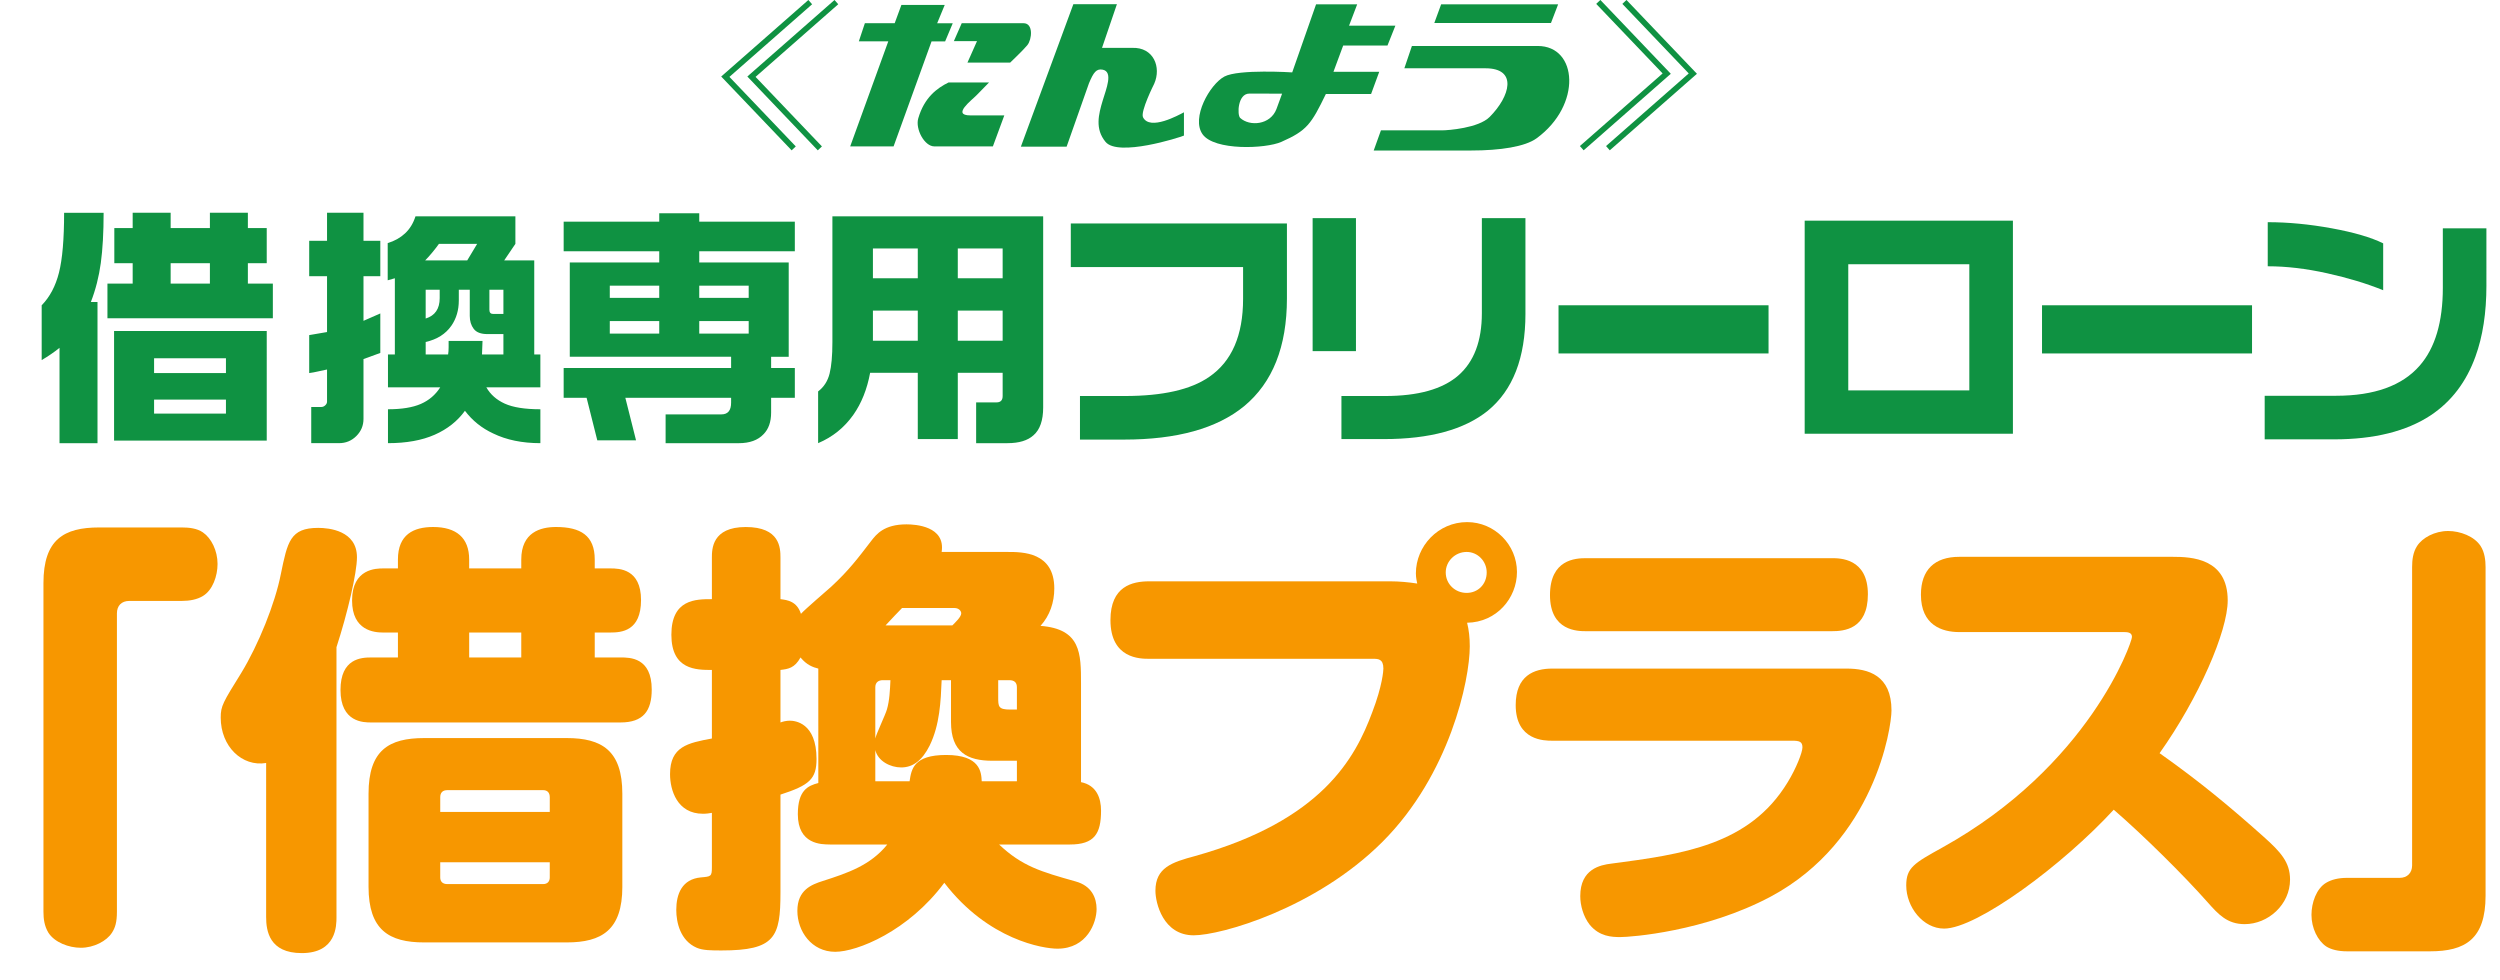
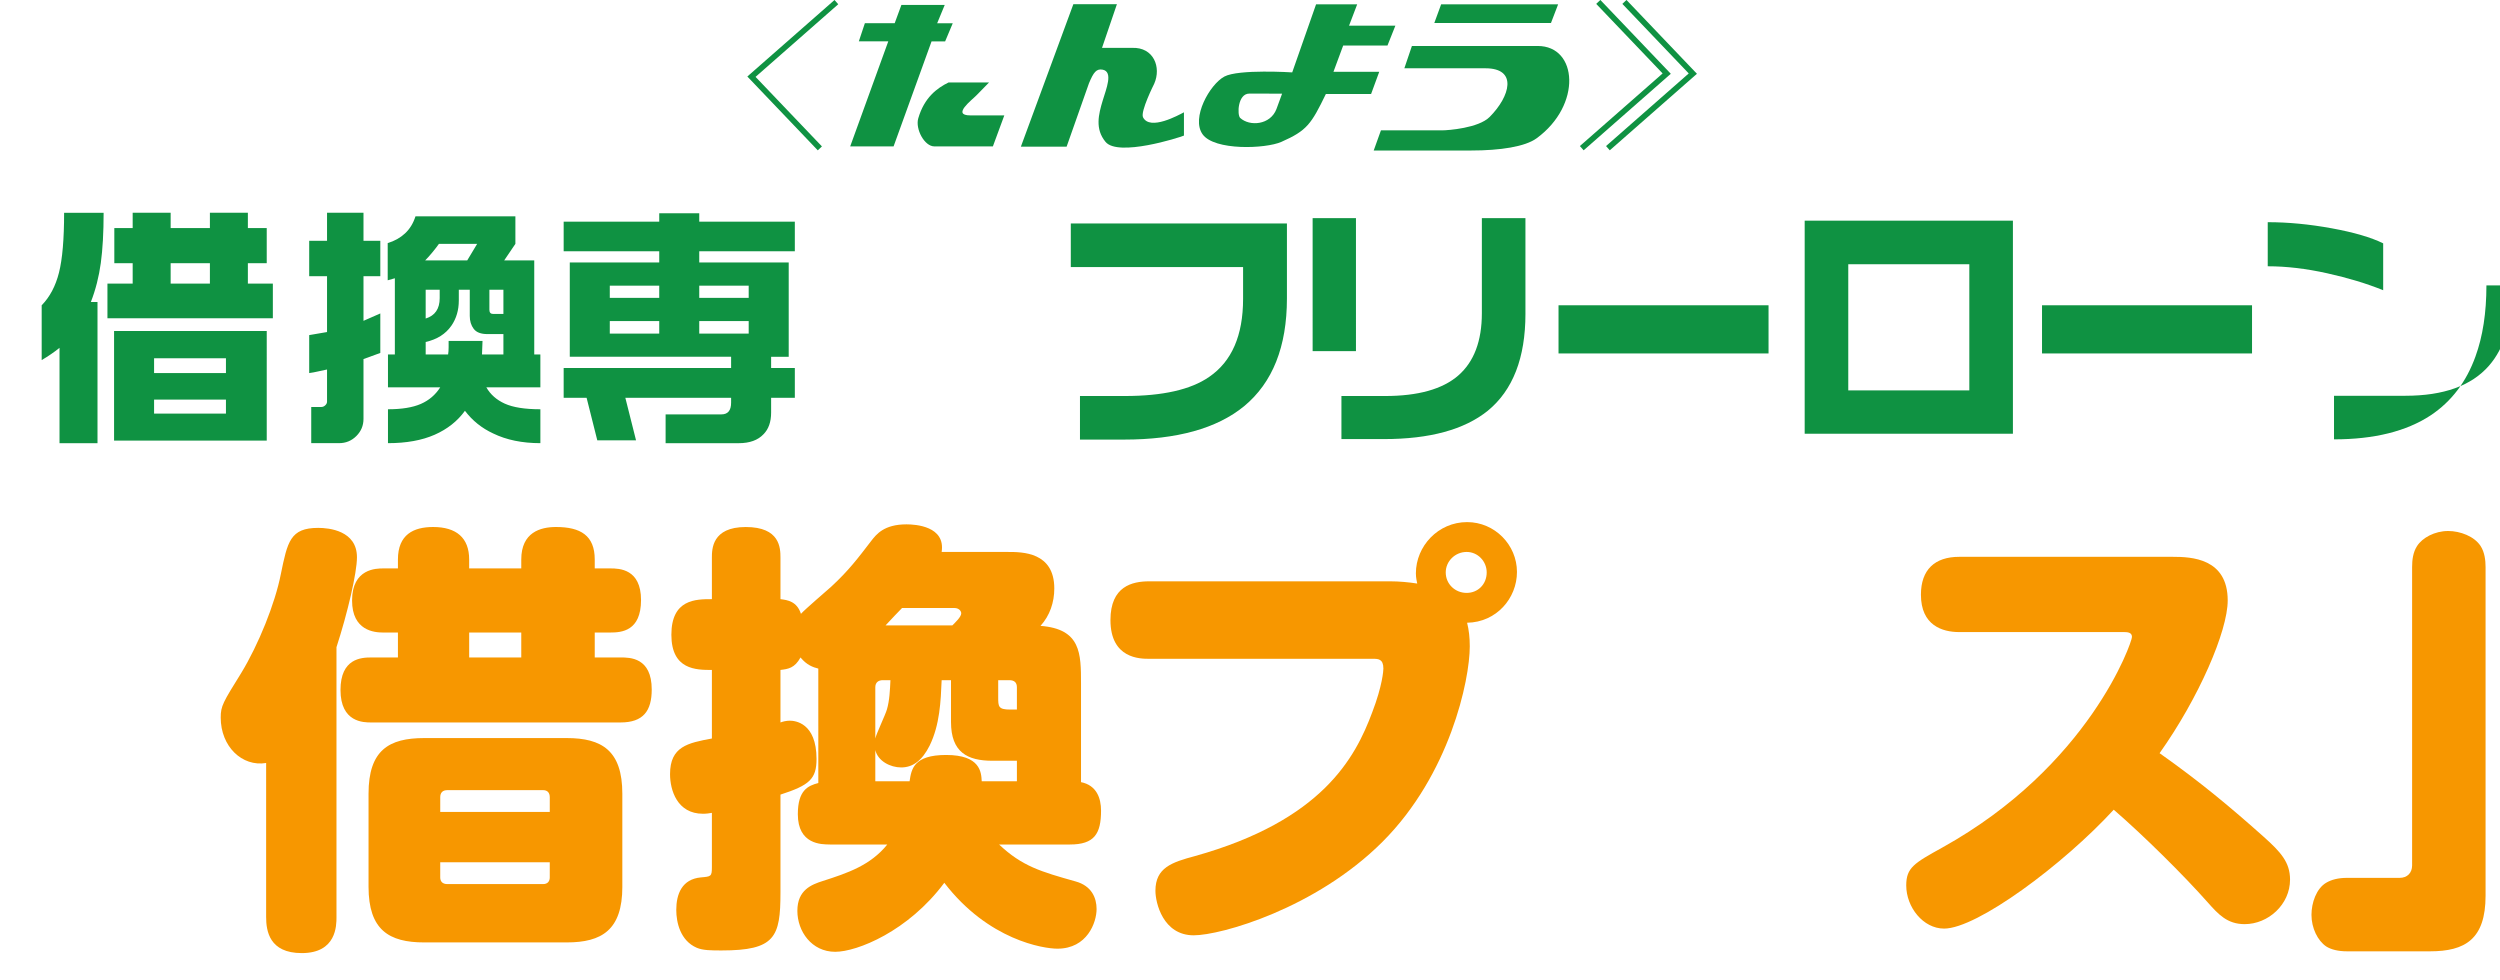
<svg xmlns="http://www.w3.org/2000/svg" version="1.1" id="レイヤー_1" x="0px" y="0px" width="250px" height="98px" viewBox="0 0 250 98" style="enable-background:new 0 0 250 98;" xml:space="preserve">
  <style type="text/css">
	.st0{fill:#0F9242;}
	.st1{fill:#F79700;}
</style>
  <g>
-     <polygon class="st0" points="80.836,0 72.343,7.457 72.12,7.652 72.325,7.867 79.165,15.035 79.578,14.641 72.737,7.473    72.719,7.884 81.212,0.426  " />
    <polygon class="st0" points="83.45,0 74.955,7.457 74.735,7.652 74.94,7.867 81.779,15.035 82.192,14.641 75.351,7.473    75.332,7.884 83.823,0.426  " />
    <polygon class="st0" points="160.978,15.032 169.471,7.574 169.694,7.378 169.489,7.164 162.647,-0.004 162.235,0.389    169.077,7.557 169.096,7.148 160.604,14.605  " />
    <polygon class="st0" points="158.365,15.032 166.857,7.574 167.08,7.378 166.876,7.164 160.035,-0.004 159.622,0.389    166.466,7.557 166.484,7.148 157.988,14.605  " />
    <polygon class="st0" points="94.513,4.14 95.274,2.329 93.715,2.329 94.473,0.494 90.14,0.494 89.469,2.321 86.487,2.321    85.883,4.135 88.828,4.135 85.019,14.641 89.358,14.641 93.155,4.14  " />
-     <path class="st0" d="M96.173,2.321h6.179c1.008,0,0.847,1.624,0.382,2.194c-0.374,0.466-1.714,1.742-1.714,1.742h-4.274   c0,0,0.19-0.436,0.372-0.834c0.421-0.929,0.581-1.307,0.581-1.307h-2.314L96.173,2.321z" />
    <path class="st0" d="M94.859,8.244h4.047c0,0-0.963,0.973-1.234,1.263c-0.443,0.471-2.559,2.033-0.635,2.033h3.394l-1.143,3.101   H93.44c-1,0-1.92-1.741-1.616-2.799C92.423,9.764,93.688,8.817,94.859,8.244" />
    <path class="st0" d="M107.335,0.42h4.356L110.2,4.79l3.015-0.003c2.149-0.08,2.939,1.932,2.204,3.593c0,0-1.402,2.777-1.116,3.349   c0.69,1.38,3.584-0.232,4.092-0.499v2.329c-0.463,0.2-6.586,2.148-7.84,0.631c-1.07-1.291-0.705-2.74-0.28-4.148   c0.35-1.163,1.061-2.86,0-3.072c-0.623-0.125-0.918,0.243-1.381,1.364l-2.233,6.334h-4.574L107.335,0.42z" />
    <path class="st0" d="M138.748,4.552l0.79-1.986h-4.633l0.813-2.132h-1.679h-2.433l-2.385,6.805c0,0-5.372-0.345-6.787,0.418   c-1.458,0.783-3.339,4.138-2.177,5.769c1.177,1.657,6.296,1.46,7.877,0.763c2.567-1.131,2.99-1.778,4.454-4.791h4.522l0.813-2.215   h-4.578l0.974-2.632H138.748z M127.642,10.913c-0.613,1.594-2.678,1.751-3.623,0.881c-0.321-0.298-0.252-2.434,0.909-2.434   l3.281,0.006L127.642,10.913z" />
    <polygon class="st0" points="144.114,0.433 143.43,2.302 155.096,2.302 155.813,0.433  " />
    <path class="st0" d="M141.191,4.598l-0.756,2.231h8.113c3.239,0,2.477,2.804,0.408,4.875c-1.102,1.101-4.135,1.332-4.764,1.332   h-6.098l-0.723,2.015h9.735c2.939,0,5.408-0.383,6.56-1.225c4.544-3.322,4.108-9.228,0.108-9.228H141.191z" />
  </g>
  <g>
    <path class="st0" d="M10.362,21.276c0,1.972-0.094,3.645-0.281,5.021c-0.187,1.376-0.519,2.676-0.994,3.9H9.75v14.12H5.952v-9.532   c-0.527,0.425-1.121,0.833-1.784,1.224v-5.48c0.816-0.832,1.393-1.924,1.733-3.275c0.34-1.351,0.51-3.343,0.51-5.977H10.362z    M27.285,31.827H10.744v-3.466h2.523v-2.039h-1.835v-3.518h1.835v-1.529h3.798v1.529h3.925v-1.529h3.797v1.529h1.886v3.518h-1.886   v2.039h2.498V31.827z M26.673,44.061H11.407V33.102h15.267V44.061z M22.595,37.307v-1.479h-7.187v1.479H22.595z M22.595,41.36   v-1.402h-7.187v1.402H22.595z M20.99,28.361v-2.039h-3.925v2.039H20.99z" />
    <path class="st0" d="M36.349,21.276v2.804h1.682v3.543h-1.682v4.46c0.561-0.255,1.121-0.501,1.682-0.739v3.95l-1.682,0.612v5.989   c0,0.663-0.238,1.232-0.714,1.708c-0.476,0.475-1.054,0.713-1.733,0.713h-2.778v-3.619h1.02c0.136,0,0.263-0.055,0.382-0.166   c0.119-0.11,0.178-0.233,0.178-0.37v-3.211c-0.187,0.034-0.463,0.094-0.828,0.178c-0.366,0.085-0.684,0.145-0.956,0.179V33.51   l1.784-0.306v-5.582h-1.784v-3.543h1.784v-2.804H36.349z M41.548,21.633h9.991v2.753l-1.121,1.656h3.007v9.405h0.612v3.288h-5.403   c0.408,0.713,1.023,1.258,1.848,1.631s2.009,0.561,3.556,0.561v3.39c-1.818,0-3.39-0.323-4.715-0.968   c-1.139-0.527-2.082-1.283-2.829-2.269c-0.748,1.036-1.758,1.835-3.033,2.396c-1.274,0.561-2.829,0.841-4.664,0.841v-3.39   c1.376,0,2.472-0.178,3.288-0.535s1.461-0.909,1.937-1.657h-5.225v-3.288h0.688v-7.621L38.77,28.03v-3.721   c0.68-0.204,1.257-0.526,1.733-0.969C40.979,22.899,41.327,22.329,41.548,21.633z M42.516,26.042h4.206l0.994-1.656h-3.823   c-0.153,0.221-0.366,0.497-0.637,0.828C42.983,25.545,42.737,25.822,42.516,26.042z M45.881,30.043c0,0.969-0.247,1.81-0.739,2.523   c-0.578,0.833-1.436,1.376-2.574,1.631v1.249h2.243c0.034-0.204,0.051-0.441,0.051-0.713c0-0.271,0-0.484,0-0.637h3.39L48.2,35.447   h2.141v-2.039h-1.605c-0.646,0-1.101-0.174-1.364-0.523c-0.264-0.348-0.395-0.777-0.395-1.287v-2.625h-1.096V30.043z    M42.567,31.853c0.934-0.289,1.402-0.968,1.402-2.039v-0.841h-1.402V31.853z M48.939,30.987c0,0.272,0.127,0.408,0.382,0.408h1.02   v-2.421h-1.402V30.987z" />
    <path class="st0" d="M69.925,21.327v0.841h9.558v2.957h-9.558v1.122h8.946v9.43h-1.759v1.122h2.371v2.982h-2.371v1.478   c0,0.935-0.255,1.657-0.764,2.167c-0.561,0.595-1.385,0.892-2.473,0.892h-7.314v-2.88h5.582c0.646,0,0.968-0.391,0.968-1.172V39.78   H62.534l1.071,4.256H59.73L58.66,39.78h-2.294v-2.982h16.745v-1.122H56.978v-9.43h8.946v-1.122h-9.558v-2.957h9.558v-0.841H69.925z    M60.979,29.788h4.945v-1.223h-4.945V29.788z M60.979,33.357h4.945v-1.249h-4.945V33.357z M69.925,29.788h4.944v-1.223h-4.944   V29.788z M69.925,33.357h4.944v-1.249h-4.944V33.357z" />
-     <path class="st0" d="M104.317,21.633v19.116c0,1.291-0.323,2.217-0.968,2.778c-0.578,0.526-1.445,0.79-2.6,0.79h-3.135v-4.078   h2.039c0.408,0,0.612-0.212,0.612-0.637v-2.319h-4.486v6.626h-4.001v-6.626h-4.766c-0.306,1.648-0.867,3.05-1.682,4.205   c-0.901,1.274-2.073,2.217-3.518,2.829v-5.174c0.578-0.441,0.96-1.036,1.147-1.784c0.187-0.748,0.281-1.792,0.281-3.135V21.633   H104.317z M87.292,27.826h4.486v-2.982h-4.486V27.826z M87.292,34.071h4.486v-3.008h-4.486V34.071z M95.779,27.826h4.486v-2.982   h-4.486V27.826z M95.779,34.071h4.486v-3.008h-4.486V34.071z" />
    <path class="st0" d="M128.693,29.84c0,4.826-1.428,8.419-4.282,10.781c-2.719,2.226-6.721,3.338-12.005,3.338h-4.409v-4.358h4.486   c3.789,0,6.601-0.637,8.436-1.912c2.26-1.546,3.39-4.146,3.39-7.799v-3.186H107.08v-4.358h21.613V29.84z" />
    <path class="st0" d="M135.596,35.116h-4.333V21.811h4.333V35.116z M152.545,31.369c0,4.418-1.258,7.655-3.772,9.71   c-2.345,1.886-5.803,2.829-10.373,2.829h-4.257v-4.307h4.358c3.313,0,5.756-0.684,7.328-2.052c1.571-1.368,2.357-3.445,2.357-6.232   v-9.506h4.358V31.369z" />
    <path class="st0" d="M176.854,35.345h-21.001v-4.817h21.001V35.345z" />
    <path class="st0" d="M201.291,43.373h-20.823V22.066h20.823V43.373z M196.933,39.04V26.424h-12.106V39.04H196.933z" />
    <path class="st0" d="M225.203,35.345h-21.001v-4.817h21.001V35.345z" />
-     <path class="st0" d="M248.642,28.54c0,2.736-0.365,5.106-1.096,7.111c-0.918,2.549-2.413,4.511-4.486,5.888   c-2.43,1.597-5.649,2.396-9.659,2.396h-6.933v-4.358h7.137c3.823,0,6.609-1.002,8.359-3.007c1.546-1.767,2.319-4.367,2.319-7.799   V22.83h4.358V28.54z M238.319,29.024c-1.631-0.663-3.496-1.228-5.595-1.695c-2.099-0.467-4.082-0.701-5.951-0.701v-4.409   c2.039,0,4.171,0.204,6.397,0.611c2.226,0.408,3.941,0.909,5.148,1.504V29.024z" />
+     <path class="st0" d="M248.642,28.54c0,2.736-0.365,5.106-1.096,7.111c-0.918,2.549-2.413,4.511-4.486,5.888   c-2.43,1.597-5.649,2.396-9.659,2.396v-4.358h7.137c3.823,0,6.609-1.002,8.359-3.007c1.546-1.767,2.319-4.367,2.319-7.799   V22.83h4.358V28.54z M238.319,29.024c-1.631-0.663-3.496-1.228-5.595-1.695c-2.099-0.467-4.082-0.701-5.951-0.701v-4.409   c2.039,0,4.171,0.204,6.397,0.611c2.226,0.408,3.941,0.909,5.148,1.504V29.024z" />
  </g>
  <g>
-     <path class="st1" d="M4.345,58.31c0-4.363,2.048-5.565,5.566-5.565h8.282c0.712,0,1.514,0.089,2.092,0.49   c0.846,0.579,1.47,1.825,1.47,3.161c0,1.202-0.49,2.627-1.47,3.206c-0.579,0.356-1.335,0.49-2.092,0.49h-5.254   c-0.801,0-1.247,0.49-1.247,1.247V91.17c0,1.068-0.178,1.604-0.49,2.093c-0.534,0.846-1.825,1.514-3.117,1.514   c-1.202,0-2.627-0.534-3.25-1.514c-0.4-0.668-0.49-1.38-0.49-2.093V58.31z" />
    <path class="st1" d="M33.649,91.704c0,0.847,0,3.606-3.473,3.606c-3.25,0-3.562-2.226-3.562-3.606V76.299   c-2.404,0.4-4.542-1.647-4.542-4.542c0-1.158,0.223-1.514,2.048-4.453c1.736-2.85,3.384-6.946,3.962-9.885   c0.668-3.25,0.935-4.63,3.74-4.63c1.069,0,3.874,0.267,3.874,2.938c0,1.559-0.935,5.566-2.048,8.994V91.704z M52.127,56.841v-0.891   c0-2.716,1.915-3.25,3.473-3.25c2.449,0,3.874,0.846,3.874,3.25v0.891h1.558c0.891,0,3.072,0.044,3.072,3.161   s-1.959,3.25-3.072,3.25h-1.558v2.493h2.582c0.935,0,3.117,0,3.117,3.206c0,2.137-0.846,3.295-3.117,3.295H37.122   c-0.757,0-3.072,0-3.072-3.25c0-3.161,2.092-3.25,3.072-3.25h2.671v-2.493h-1.469c-0.891,0-3.117-0.178-3.117-3.206   c0-3.206,2.449-3.206,3.117-3.206h1.469v-0.891c0-2.494,1.558-3.25,3.518-3.25c2.315,0,3.606,1.069,3.606,3.25v0.891H52.127z    M62.234,88.677c0,4.319-2.048,5.565-5.565,5.565H42.42c-3.518,0-5.566-1.246-5.566-5.565v-9.306c0-4.363,2.048-5.565,5.566-5.565   h14.248c3.518,0,5.565,1.246,5.565,5.565V88.677z M54.977,81.196v-1.469c0-0.445-0.223-0.713-0.668-0.713h-9.573   c-0.49,0-0.712,0.268-0.712,0.713v1.469H54.977z M54.977,86.227H44.023v1.514c0,0.401,0.223,0.668,0.712,0.668h9.573   c0.445,0,0.668-0.267,0.668-0.668V86.227z M52.127,63.253h-5.209v2.493h5.209V63.253z" />
    <path class="st1" d="M82.989,84.447c-0.846,0-3.206,0-3.206-3.028c0-2.404,1.024-2.85,2.048-3.116V66.859   c-0.534-0.134-1.158-0.356-1.781-1.113c-0.579,1.069-1.247,1.158-2.004,1.247v5.254c0.223-0.089,0.579-0.178,0.935-0.178   c0.49,0,2.671,0.178,2.671,3.83c0,2.003-0.712,2.627-3.606,3.562v9.796c0,4.452-0.534,5.788-5.877,5.788   c-1.024,0-1.87,0-2.494-0.268c-1.647-0.712-2.048-2.538-2.048-3.784c0-1.604,0.579-3.072,2.449-3.251   c1.024-0.089,1.113-0.089,1.113-1.023v-5.433c-0.267,0.045-0.534,0.09-0.89,0.09c-2.583,0-3.295-2.36-3.295-3.963   c0-2.761,1.781-3.117,4.185-3.562v-6.856c-1.558,0-4.052,0-4.052-3.518c0-3.562,2.449-3.562,4.052-3.562v-4.141   c0-0.846,0-3.072,3.384-3.072c3.428,0,3.473,2.093,3.473,3.072v4.141c0.712,0.089,1.647,0.223,2.048,1.469   c0.445-0.49,2.583-2.315,3.028-2.716c1.781-1.647,2.671-2.85,4.007-4.586c0.49-0.624,1.247-1.647,3.517-1.647   c0.891,0,3.918,0.178,3.518,2.761h6.634c1.425,0,4.631,0,4.631,3.651c0,1.38-0.445,2.716-1.38,3.74   c4.052,0.312,4.052,2.761,4.052,5.788v9.84c1.558,0.312,2.003,1.604,2.003,2.85c0,2.315-0.667,3.385-3.117,3.385h-7.08   c2.315,2.182,4.186,2.716,7.659,3.695c1.603,0.445,2.092,1.647,2.092,2.761c0,1.335-0.935,3.962-3.918,3.962   c-1.38,0-6.901-0.846-11.31-6.589c-3.606,4.853-8.727,6.901-10.909,6.901c-2.36,0-3.785-2.049-3.785-4.097   c0-2.093,1.425-2.627,2.538-2.983c2.494-0.801,4.764-1.559,6.456-3.65H82.989z M90.959,78.124c0.178-1.202,0.4-2.627,3.651-2.627   c3.429,0,3.518,1.736,3.562,2.627h3.518v-2.048h-2.449c-2.494,0-4.141-0.846-4.141-3.874v-4.185h-0.935   c-0.089,2.093-0.178,4.453-1.202,6.545c-0.757,1.514-1.692,2.182-2.85,2.182c-1.068,0-2.315-0.624-2.583-1.736v3.116H90.959z    M87.531,73.849c0.089-0.445,1.024-2.404,1.158-2.894c0.267-0.891,0.312-2.003,0.356-2.938h-0.757   c-0.445,0-0.757,0.223-0.757,0.712V73.849z M95.234,62.54c0.267-0.267,0.89-0.846,0.89-1.202c0-0.267-0.267-0.535-0.667-0.535   h-5.254c-0.49,0.49-0.89,0.935-1.647,1.737H95.234z M99.82,68.017v1.692c0,0.935,0,1.247,1.202,1.247h0.668v-2.226   c0-0.49-0.267-0.712-0.757-0.712H99.82z" />
    <path class="st1" d="M114.919,65.88c-0.891,0-3.874,0-3.874-3.874c0-3.384,2.182-3.874,3.874-3.874h24.132   c0.847,0,1.826,0.089,2.672,0.223c-0.045-0.223-0.134-0.579-0.134-1.024c0-2.716,2.227-5.121,5.121-5.121   c2.76,0,4.986,2.271,4.986,4.987c0,2.627-2.048,5.031-4.986,5.076c0.178,0.712,0.267,1.469,0.267,2.36   c0,3.384-2.004,12.823-8.727,19.546c-6.679,6.679-16.163,9.351-18.879,9.351c-3.072,0-3.829-3.251-3.829-4.453   c0-2.315,1.647-2.85,3.962-3.473c12.735-3.562,16.029-9.84,17.721-14.382c1.024-2.671,1.113-4.185,1.113-4.363   c0-0.979-0.534-0.979-1.024-0.979H114.919z M146.666,55.194c-1.158,0-2.093,0.935-2.093,2.048c0,1.158,0.935,2.048,2.093,2.048   c1.113,0,2.004-0.846,2.004-2.048C148.67,56.129,147.779,55.194,146.666,55.194z" />
-     <path class="st1" d="M155.221,74.072c-0.757,0-3.651,0-3.651-3.562c0-2.938,1.825-3.651,3.651-3.651h29.431   c2.182,0,4.497,0.668,4.497,4.186c0,1.736-1.691,13.046-12.066,18.611c-6.59,3.518-14.025,4.052-15.049,4.052   c-0.847,0-2.093-0.045-3.072-1.247c-0.624-0.801-0.936-1.914-0.936-2.85c0-2.716,2.004-3.116,3.117-3.25   c7.079-0.935,13.803-1.825,17.632-8.148c0.846-1.38,1.469-2.982,1.469-3.473c0-0.579-0.312-0.668-1.023-0.668H155.221z    M183.183,55.817c0.801,0,3.606,0,3.606,3.607c0,3.517-2.404,3.695-3.606,3.695h-24.578c-0.802,0-3.606,0-3.606-3.606   c0-3.562,2.538-3.696,3.606-3.696H183.183z" />
    <path class="st1" d="M195.922,63.208c-1.692,0-3.829-0.668-3.829-3.74c0-2.494,1.38-3.785,3.829-3.785h21.372   c1.825,0,5.477,0.133,5.477,4.363c0,3.072-2.895,9.751-6.812,15.272c4.097,2.894,7.124,5.432,10.419,8.37   c1.692,1.515,2.627,2.538,2.627,4.274c0,2.494-2.182,4.453-4.542,4.453c-1.736,0-2.627-0.979-3.695-2.182   c-2.404-2.717-6.456-6.724-9.395-9.262c-5.076,5.521-13.669,11.889-16.964,11.889c-2.093,0-3.785-2.138-3.785-4.319   c0-1.781,0.802-2.227,3.606-3.784c14.693-8.148,18.968-20.526,18.968-21.061c0-0.49-0.489-0.49-0.935-0.49H195.922z" />
    <path class="st1" d="M248.557,89.567c0,4.363-2.049,5.565-5.566,5.565h-8.281c-0.891,0-1.603-0.178-2.093-0.49   c-0.846-0.578-1.47-1.825-1.47-3.161c0-1.202,0.49-2.627,1.47-3.205c0.534-0.312,1.202-0.49,2.093-0.49h5.254   c0.757,0,1.247-0.489,1.247-1.247V56.707c0-0.712,0.089-1.469,0.489-2.093c0.534-0.846,1.781-1.514,3.117-1.514   c1.202,0,2.627,0.534,3.25,1.514c0.4,0.624,0.49,1.425,0.49,2.093V89.567z" />
  </g>
</svg>